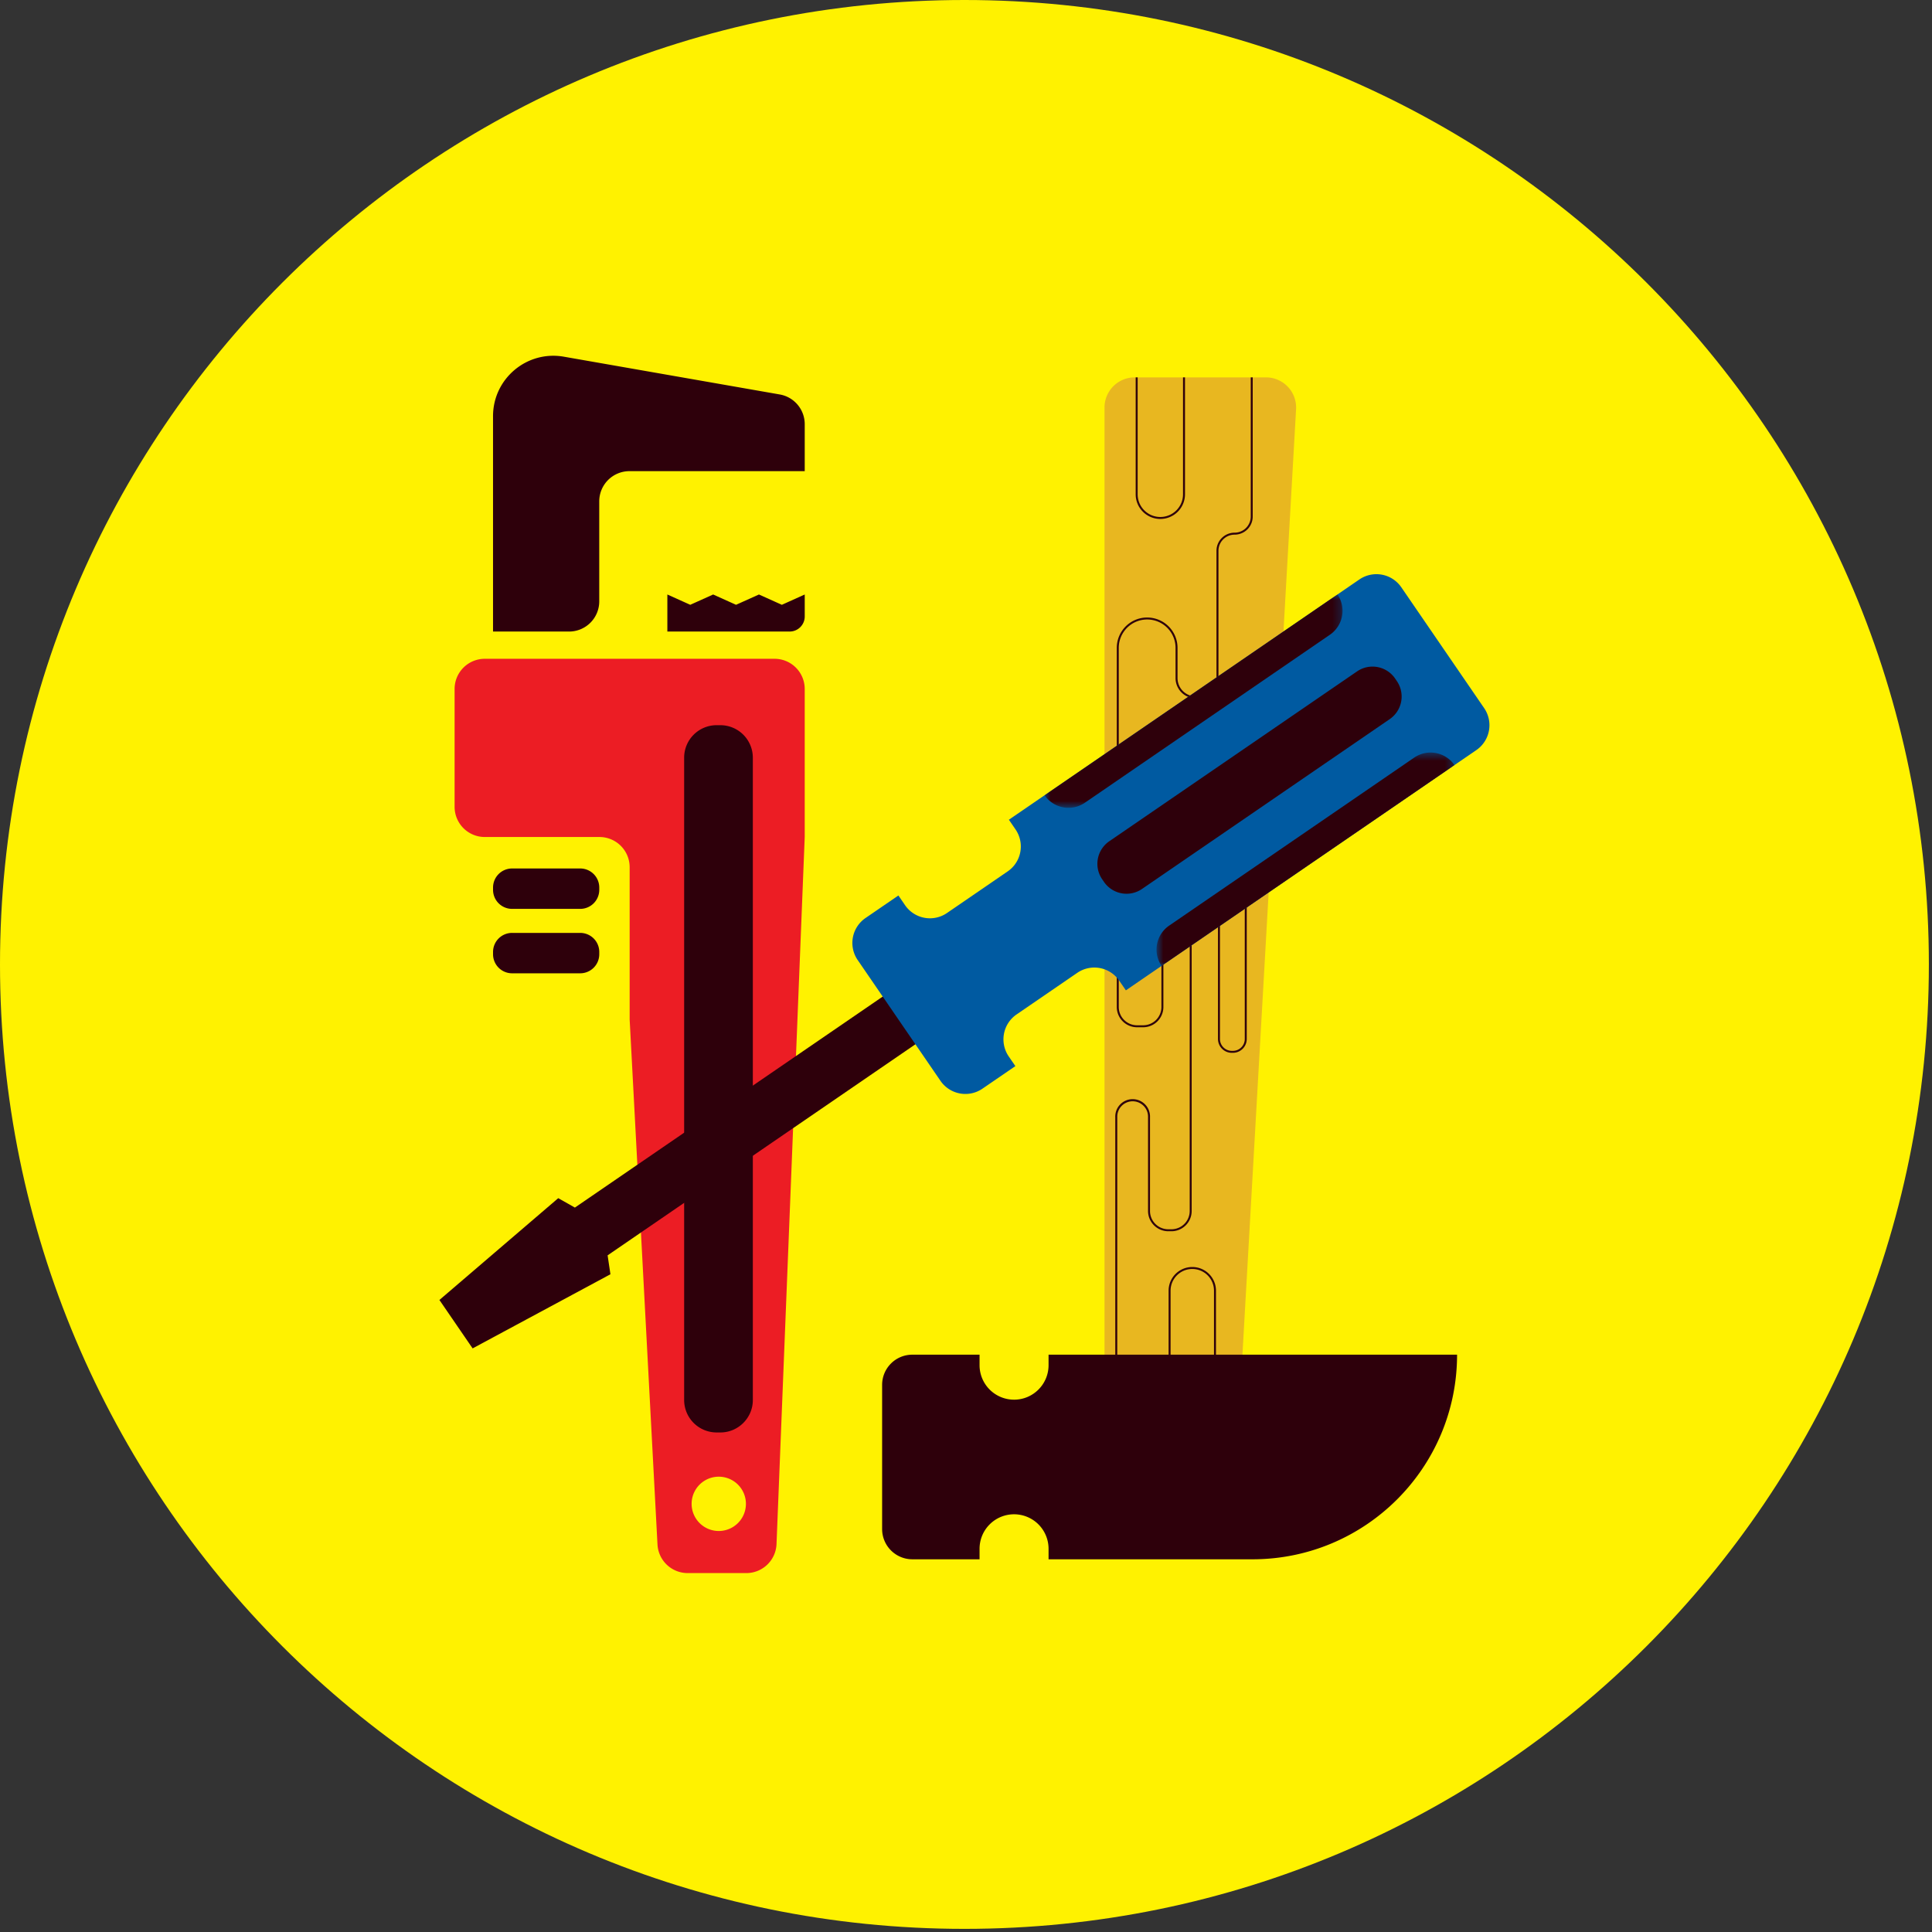
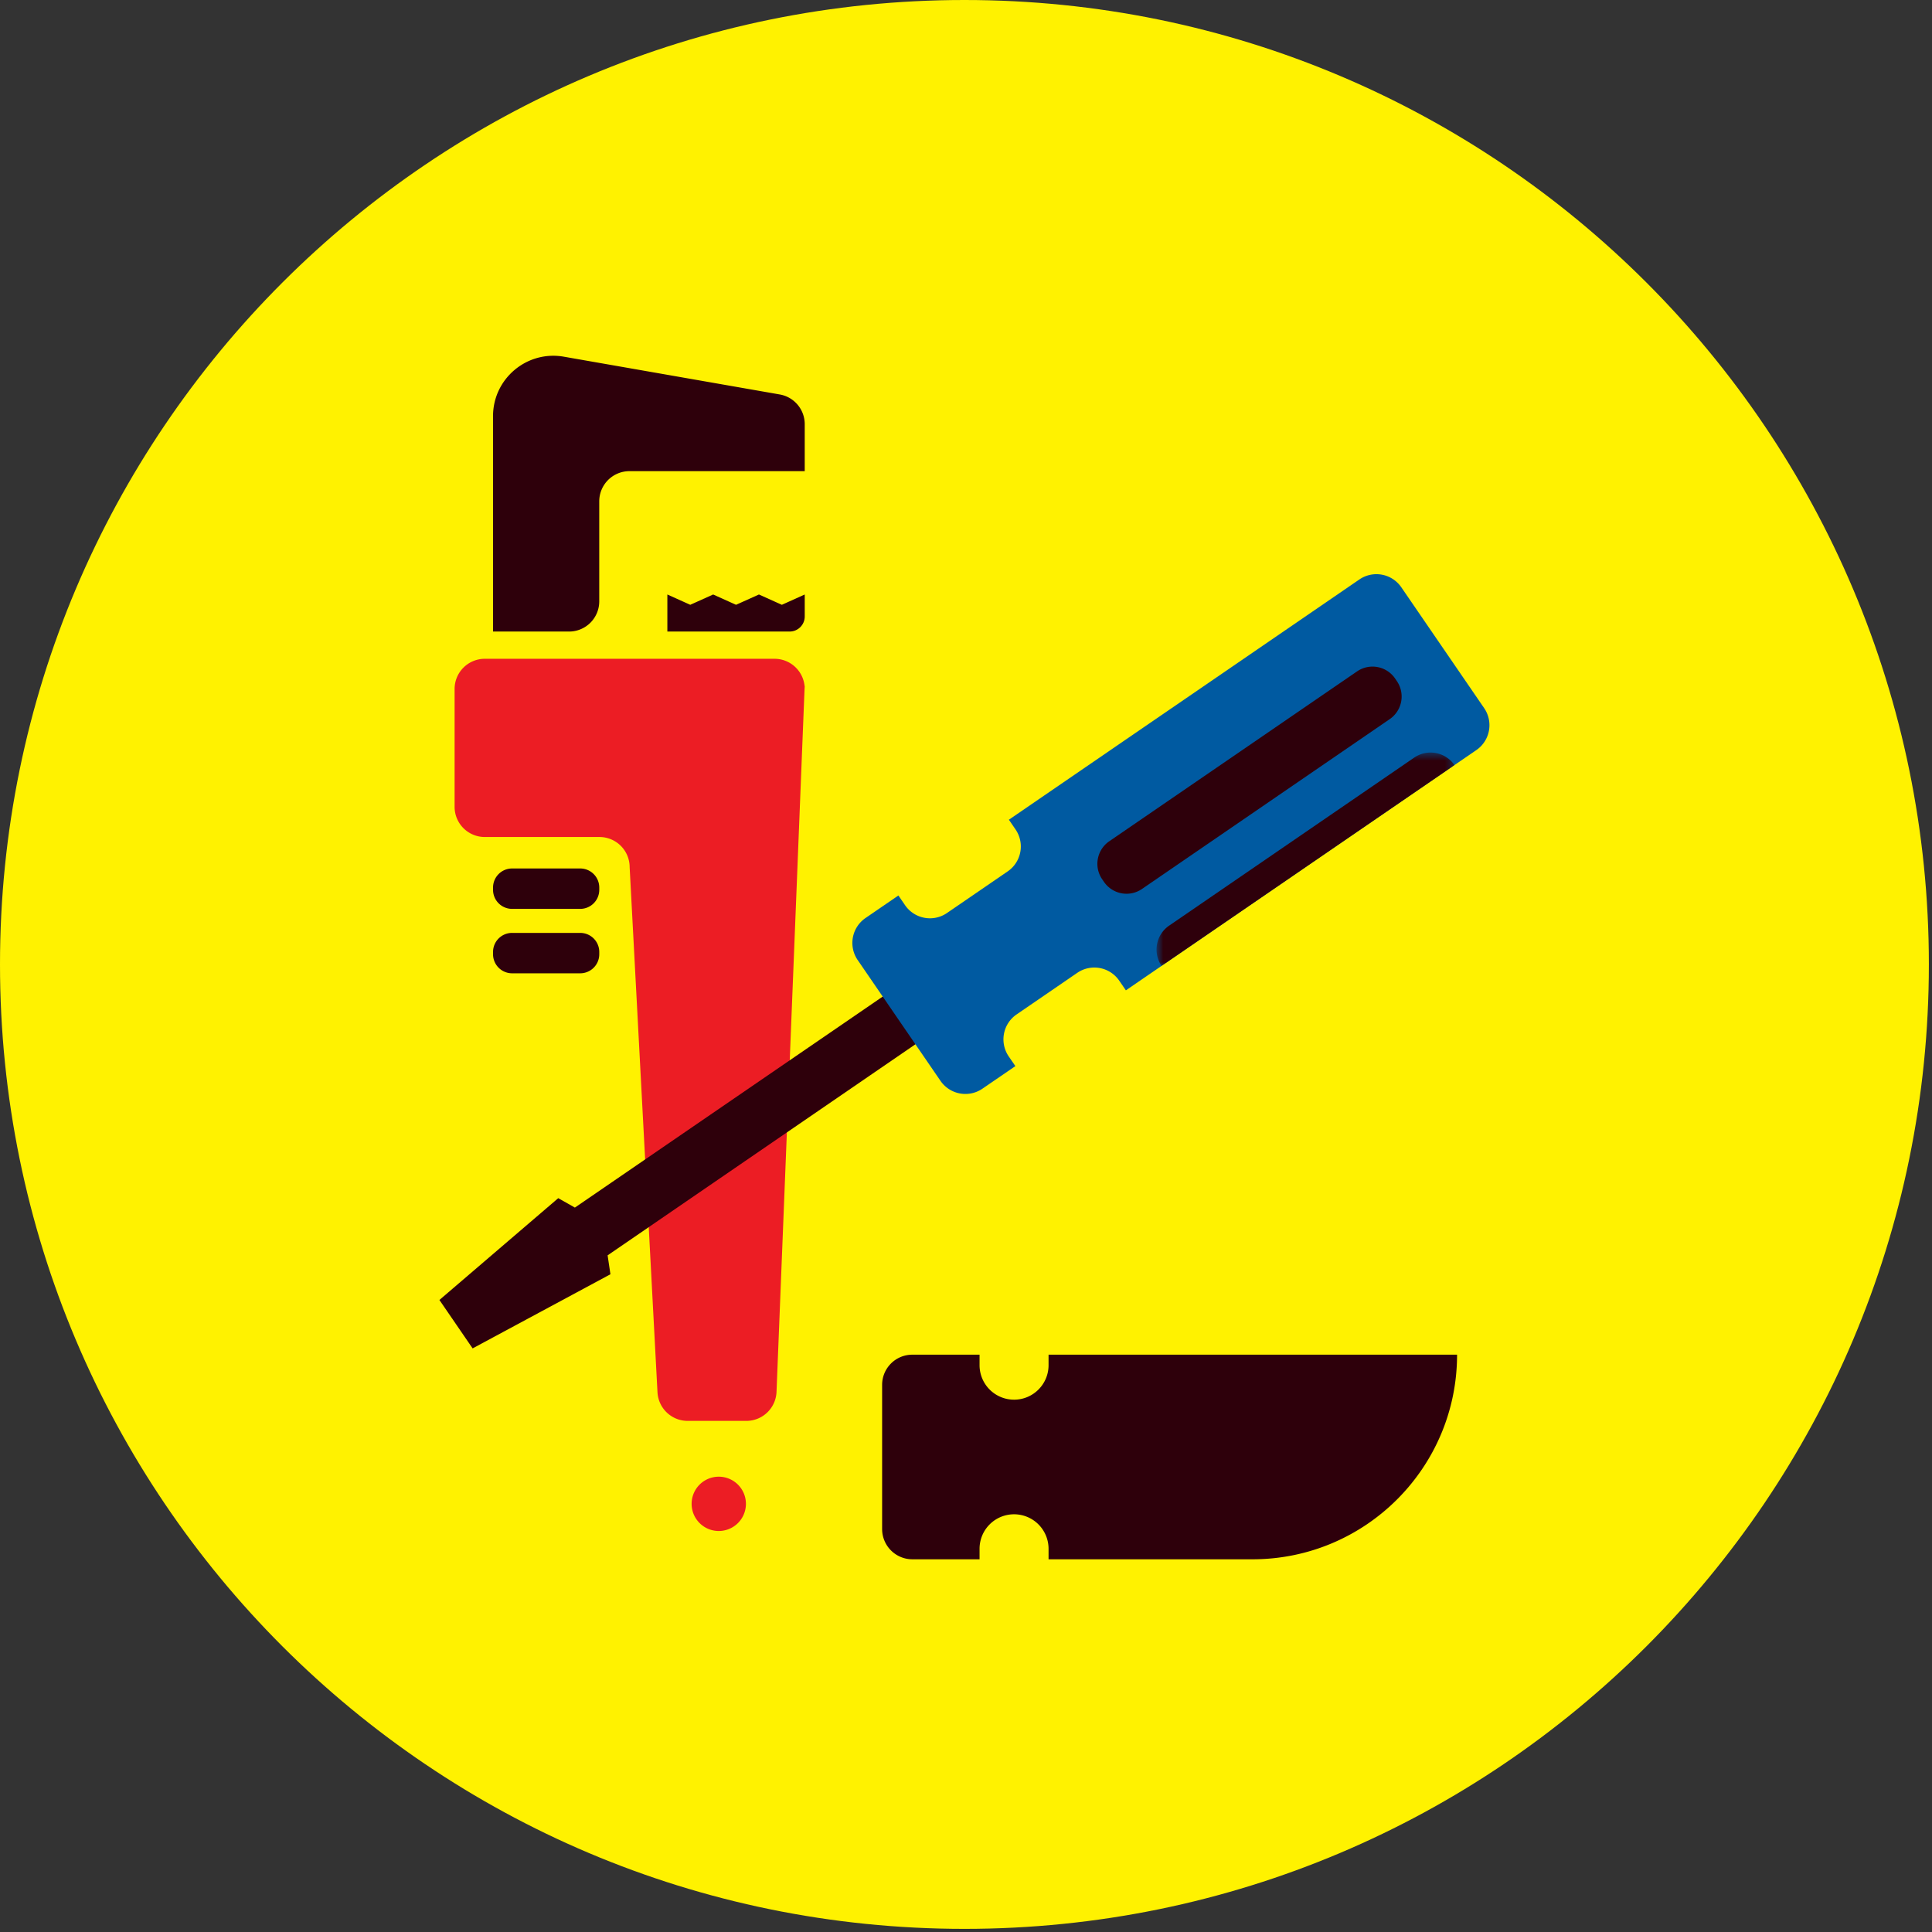
<svg xmlns="http://www.w3.org/2000/svg" xmlns:xlink="http://www.w3.org/1999/xlink" width="240" height="240" viewBox="0 0 240 240">
  <rect x="0" y="0" width="240" height="240" fill="#333333" stroke="none" />
  <defs>
    <path id="a" d="M180.675 93.483v26.503h-37.007V93.483h37.007z" />
-     <path id="c" d="M166.771 73.845v26.5h-37.007v-26.5h37.007z" />
  </defs>
  <g fill="none" fill-rule="evenodd">
    <path d="M239.611 119.804C239.611 53.64 185.972 0 119.804 0 53.64 0 0 53.64 0 119.804c0 66.168 53.64 119.807 119.804 119.807 66.168 0 119.807-53.639 119.807-119.807" />
    <path fill="#FFF200" d="M239.611 119.804C239.611 53.64 185.972 0 119.804 0 53.64 0 0 53.64 0 119.804c0 66.168 53.64 119.807 119.804 119.807 66.168 0 119.807-53.639 119.807-119.807" />
-     <path fill="#E8B720" d="M157.258 46.878h-16.3a3.75 3.75 0 0 0-3.752 3.752v125.992h16.66l7.14-125.842a3.751 3.751 0 0 0-3.748-3.902" />
-     <path fill="#2E000B" fill-rule="nonzero" d="M138.79 168.914V138.78a1.913 1.913 0 1 1 3.824 0v11.65a2.517 2.517 0 0 0 2.519 2.52h.382a2.517 2.517 0 0 0 2.519-2.52v-42.416c0-.814.66-1.474 1.474-1.474h.32c.814 0 1.475.66 1.475 1.474v21.051c0 .95.77 1.72 1.719 1.72h.134c.949 0 1.719-.77 1.719-1.72V98.635c0-2.712-2.2-4.913-4.913-4.913h-.77a4.916 4.916 0 0 0-4.916 4.913v26.456a2.273 2.273 0 0 1-2.271 2.274h-.755a2.274 2.274 0 0 1-2.274-2.274V80.483a3.526 3.526 0 0 1 3.528-3.528 3.526 3.526 0 0 1 3.528 3.528v3.752a2.519 2.519 0 0 0 2.52 2.52h.293a2.516 2.516 0 0 0 2.516-2.52V68.418c0-1.105.9-2.003 2.007-2.003a2.246 2.246 0 0 0 2.248-2.248v-17.29h-.245v17.29a2.001 2.001 0 0 1-2.003 2.003 2.251 2.251 0 0 0-2.252 2.248v15.817a2.271 2.271 0 0 1-2.27 2.274h-.294a2.274 2.274 0 0 1-2.275-2.274v-3.752a3.77 3.77 0 0 0-3.773-3.773 3.77 3.77 0 0 0-3.773 3.773v44.608a2.519 2.519 0 0 0 2.52 2.519h.754a2.518 2.518 0 0 0 2.515-2.52V98.636a4.671 4.671 0 0 1 4.672-4.668h.77a4.669 4.669 0 0 1 4.668 4.668v30.43c0 .813-.66 1.474-1.474 1.474h-.134c-.814 0-1.475-.66-1.475-1.475v-21.05c0-.95-.77-1.72-1.719-1.72h-.32c-.949 0-1.719.77-1.719 1.72v42.415a2.272 2.272 0 0 1-2.274 2.275h-.382a2.272 2.272 0 0 1-2.275-2.275v-11.65a2.158 2.158 0 1 0-4.313 0v30.135h.245zM141.079 46.878v14.528c0 1.69 1.37 3.06 3.06 3.06a3.064 3.064 0 0 0 3.065-3.06V46.878h-.245v14.528a2.82 2.82 0 0 1-2.82 2.816 2.817 2.817 0 0 1-2.816-2.816V46.878h-.244zM151.052 171.06v-10.726a2.942 2.942 0 1 0-5.884 0v10.726h.245v-10.726a2.697 2.697 0 0 1 5.394 0v10.726h.245z" />
    <path fill="#2E000B" d="M121.684 193.7v-1.302a4.287 4.287 0 0 1 4.284-4.288 4.288 4.288 0 0 1 4.288 4.288v1.303h25.329c14.037 0 25.417-11.38 25.417-25.418h-50.746v1.3c0 2.37-1.92 4.29-4.288 4.29a4.288 4.288 0 0 1-4.284-4.29v-1.3h-8.35a3.75 3.75 0 0 0-3.754 3.749v17.917a3.757 3.757 0 0 0 3.755 3.752h8.35zM63.615 112.904h8.46a2.367 2.367 0 0 0 2.368-2.368v-.284a2.369 2.369 0 0 0-2.368-2.367h-8.46a2.367 2.367 0 0 0-2.367 2.367v.284a2.365 2.365 0 0 0 2.367 2.368M63.615 120.907h8.46a2.369 2.369 0 0 0 2.368-2.367v-.284a2.367 2.367 0 0 0-2.368-2.368h-8.46a2.365 2.365 0 0 0-2.367 2.368v.284a2.367 2.367 0 0 0 2.367 2.367M61.246 51.698v26.756h9.446a3.75 3.75 0 0 0 3.749-3.752V62.281a3.75 3.75 0 0 1 3.752-3.752h21.773v-5.835c0-1.822-1.31-3.38-3.106-3.693l-26.82-4.692c-4.592-.804-8.794 2.73-8.794 7.389M97.123 75.13l-2.844-1.28-2.845 1.28-2.844-1.28-2.844 1.28-2.844-1.28v4.602h15.19c1.036 0 1.875-.84 1.875-1.875v-2.726l-2.844 1.28z" />
-     <path fill="#EC1D24" d="M89.288 190.186a3.372 3.372 0 1 1 0-6.746 3.372 3.372 0 1 1 0 6.746m6.929-108.349H60.22a3.751 3.751 0 0 0-3.748 3.752v14.638a3.749 3.749 0 0 0 3.748 3.749h14.247a3.753 3.753 0 0 1 3.751 3.755v18.906l3.458 65.225a3.754 3.754 0 0 0 3.746 3.552h7.294a3.752 3.752 0 0 0 3.746-3.605l3.503-87.833V85.589a3.751 3.751 0 0 0-3.748-3.752" />
-     <path fill="#2E000B" d="M89.494 177.945h-.484a4.034 4.034 0 0 1-4.023-4.02V94.111a4.036 4.036 0 0 1 4.023-4.026h.484a4.039 4.039 0 0 1 4.026 4.026v79.814c0 2.208-1.813 4.02-4.026 4.02" />
+     <path fill="#EC1D24" d="M89.288 190.186a3.372 3.372 0 1 1 0-6.746 3.372 3.372 0 1 1 0 6.746m6.929-108.349H60.22a3.751 3.751 0 0 0-3.748 3.752v14.638a3.749 3.749 0 0 0 3.748 3.749h14.247a3.753 3.753 0 0 1 3.751 3.755l3.458 65.225a3.754 3.754 0 0 0 3.746 3.552h7.294a3.752 3.752 0 0 0 3.746-3.605l3.503-87.833V85.589a3.751 3.751 0 0 0-3.748-3.752" />
    <path fill="#2E000B" d="M69.348 148.84l-14.762 12.647 4.124 6.015 17.12-9.208-.35-2.351 46.55-31.919-4.065-5.923-46.55 31.909z" />
    <path fill="#005AA1" d="M111.603 111.24l-4.088 2.802a3.751 3.751 0 0 0-.973 5.215l10.289 15.01a3.75 3.75 0 0 0 5.214.97l4.089-2.801-.823-1.199a3.753 3.753 0 0 1 .97-5.218l7.54-5.169a3.748 3.748 0 0 1 5.214.973l.826 1.202 43.533-29.845a3.751 3.751 0 0 0 .973-5.215l-10.289-15.007a3.748 3.748 0 0 0-5.215-.973l-43.536 29.845.826 1.205a3.747 3.747 0 0 1-.973 5.211l-7.54 5.17a3.748 3.748 0 0 1-5.214-.974l-.823-1.202z" />
    <path fill="#2E000B" d="M173.298 84.276l.228.337a3.399 3.399 0 0 1-.878 4.711l-30.792 21.11a3.398 3.398 0 0 1-4.712-.878l-.232-.336a3.398 3.398 0 0 1 .879-4.712l30.795-21.11a3.399 3.399 0 0 1 4.712.878" />
    <mask id="b" fill="#fff">
      <use xlink:href="#a" />
    </mask>
    <path fill="#2E000B" d="M144.294 119.986l36.386-24.944a3.607 3.607 0 0 0-4.996-.934l-30.456 20.882a3.604 3.604 0 0 0-.934 4.996" mask="url(#b)" />
    <mask id="d" fill="#fff">
      <use xlink:href="#c" />
    </mask>
    <path fill="#2E000B" d="M134.76 99.723l30.458-20.882a3.605 3.605 0 0 0 .93-4.996l-36.384 24.947a3.605 3.605 0 0 0 4.996.93" mask="url(#d)" />
  </g>
</svg>